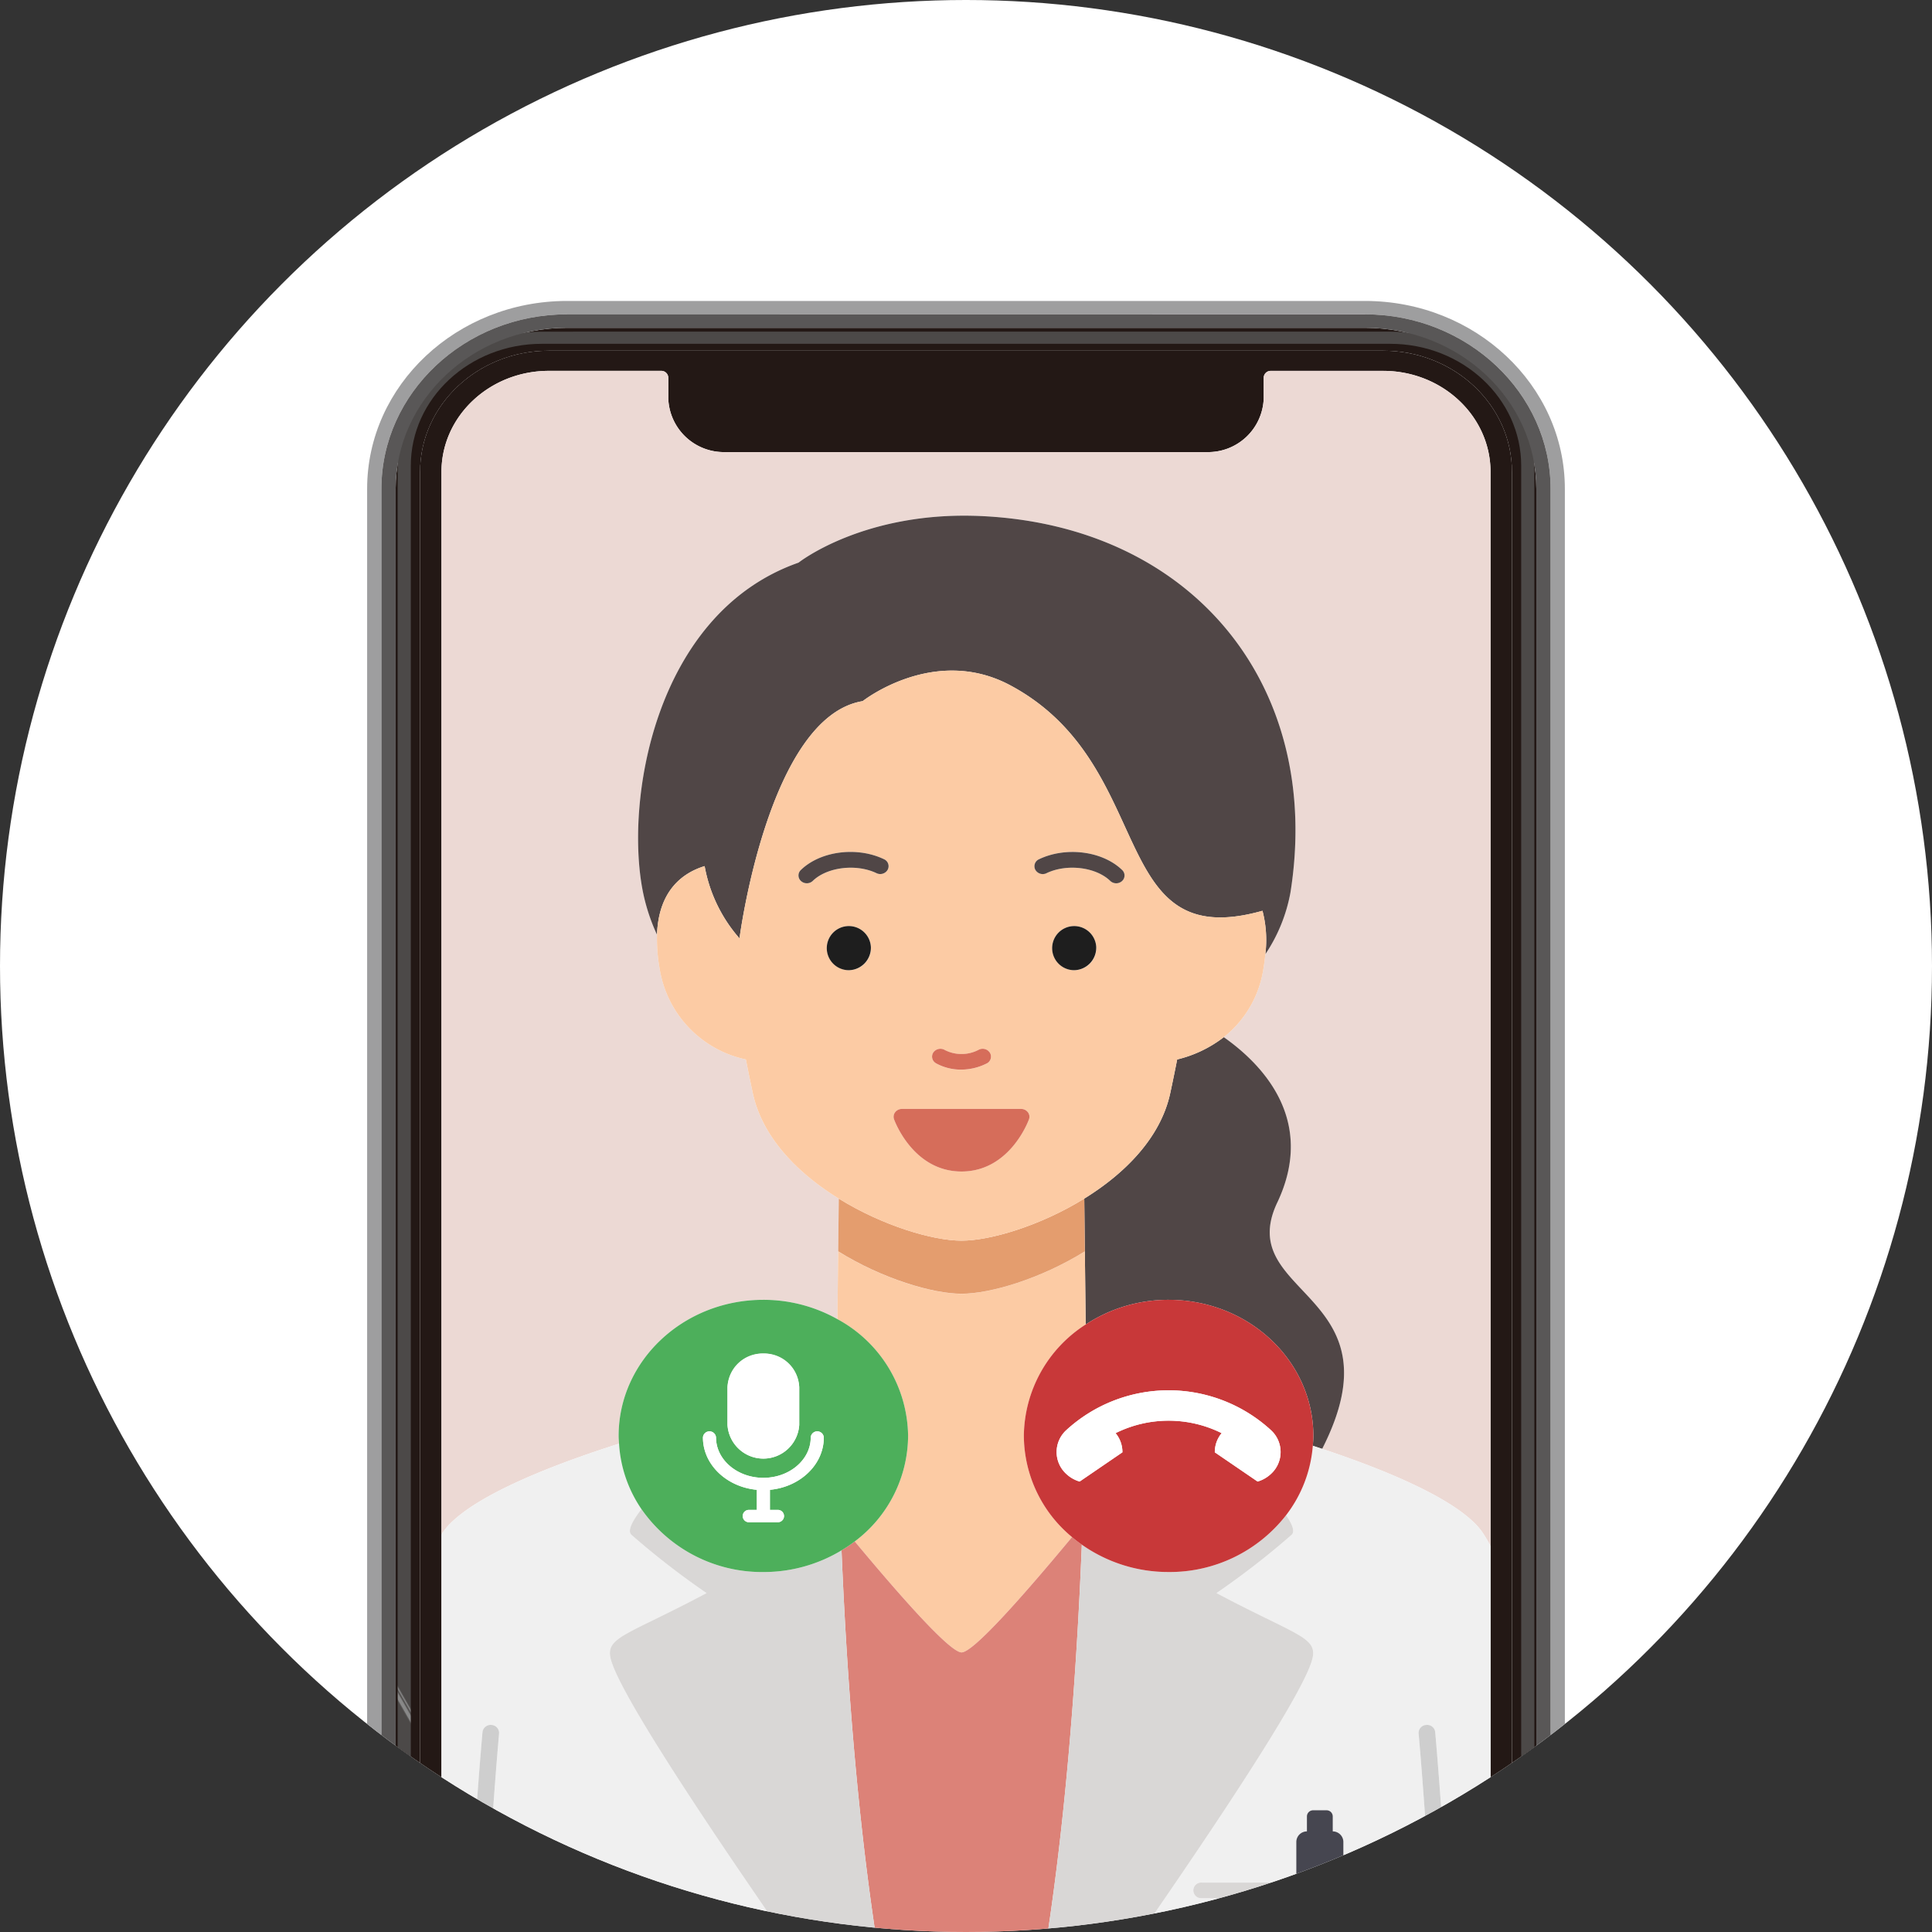
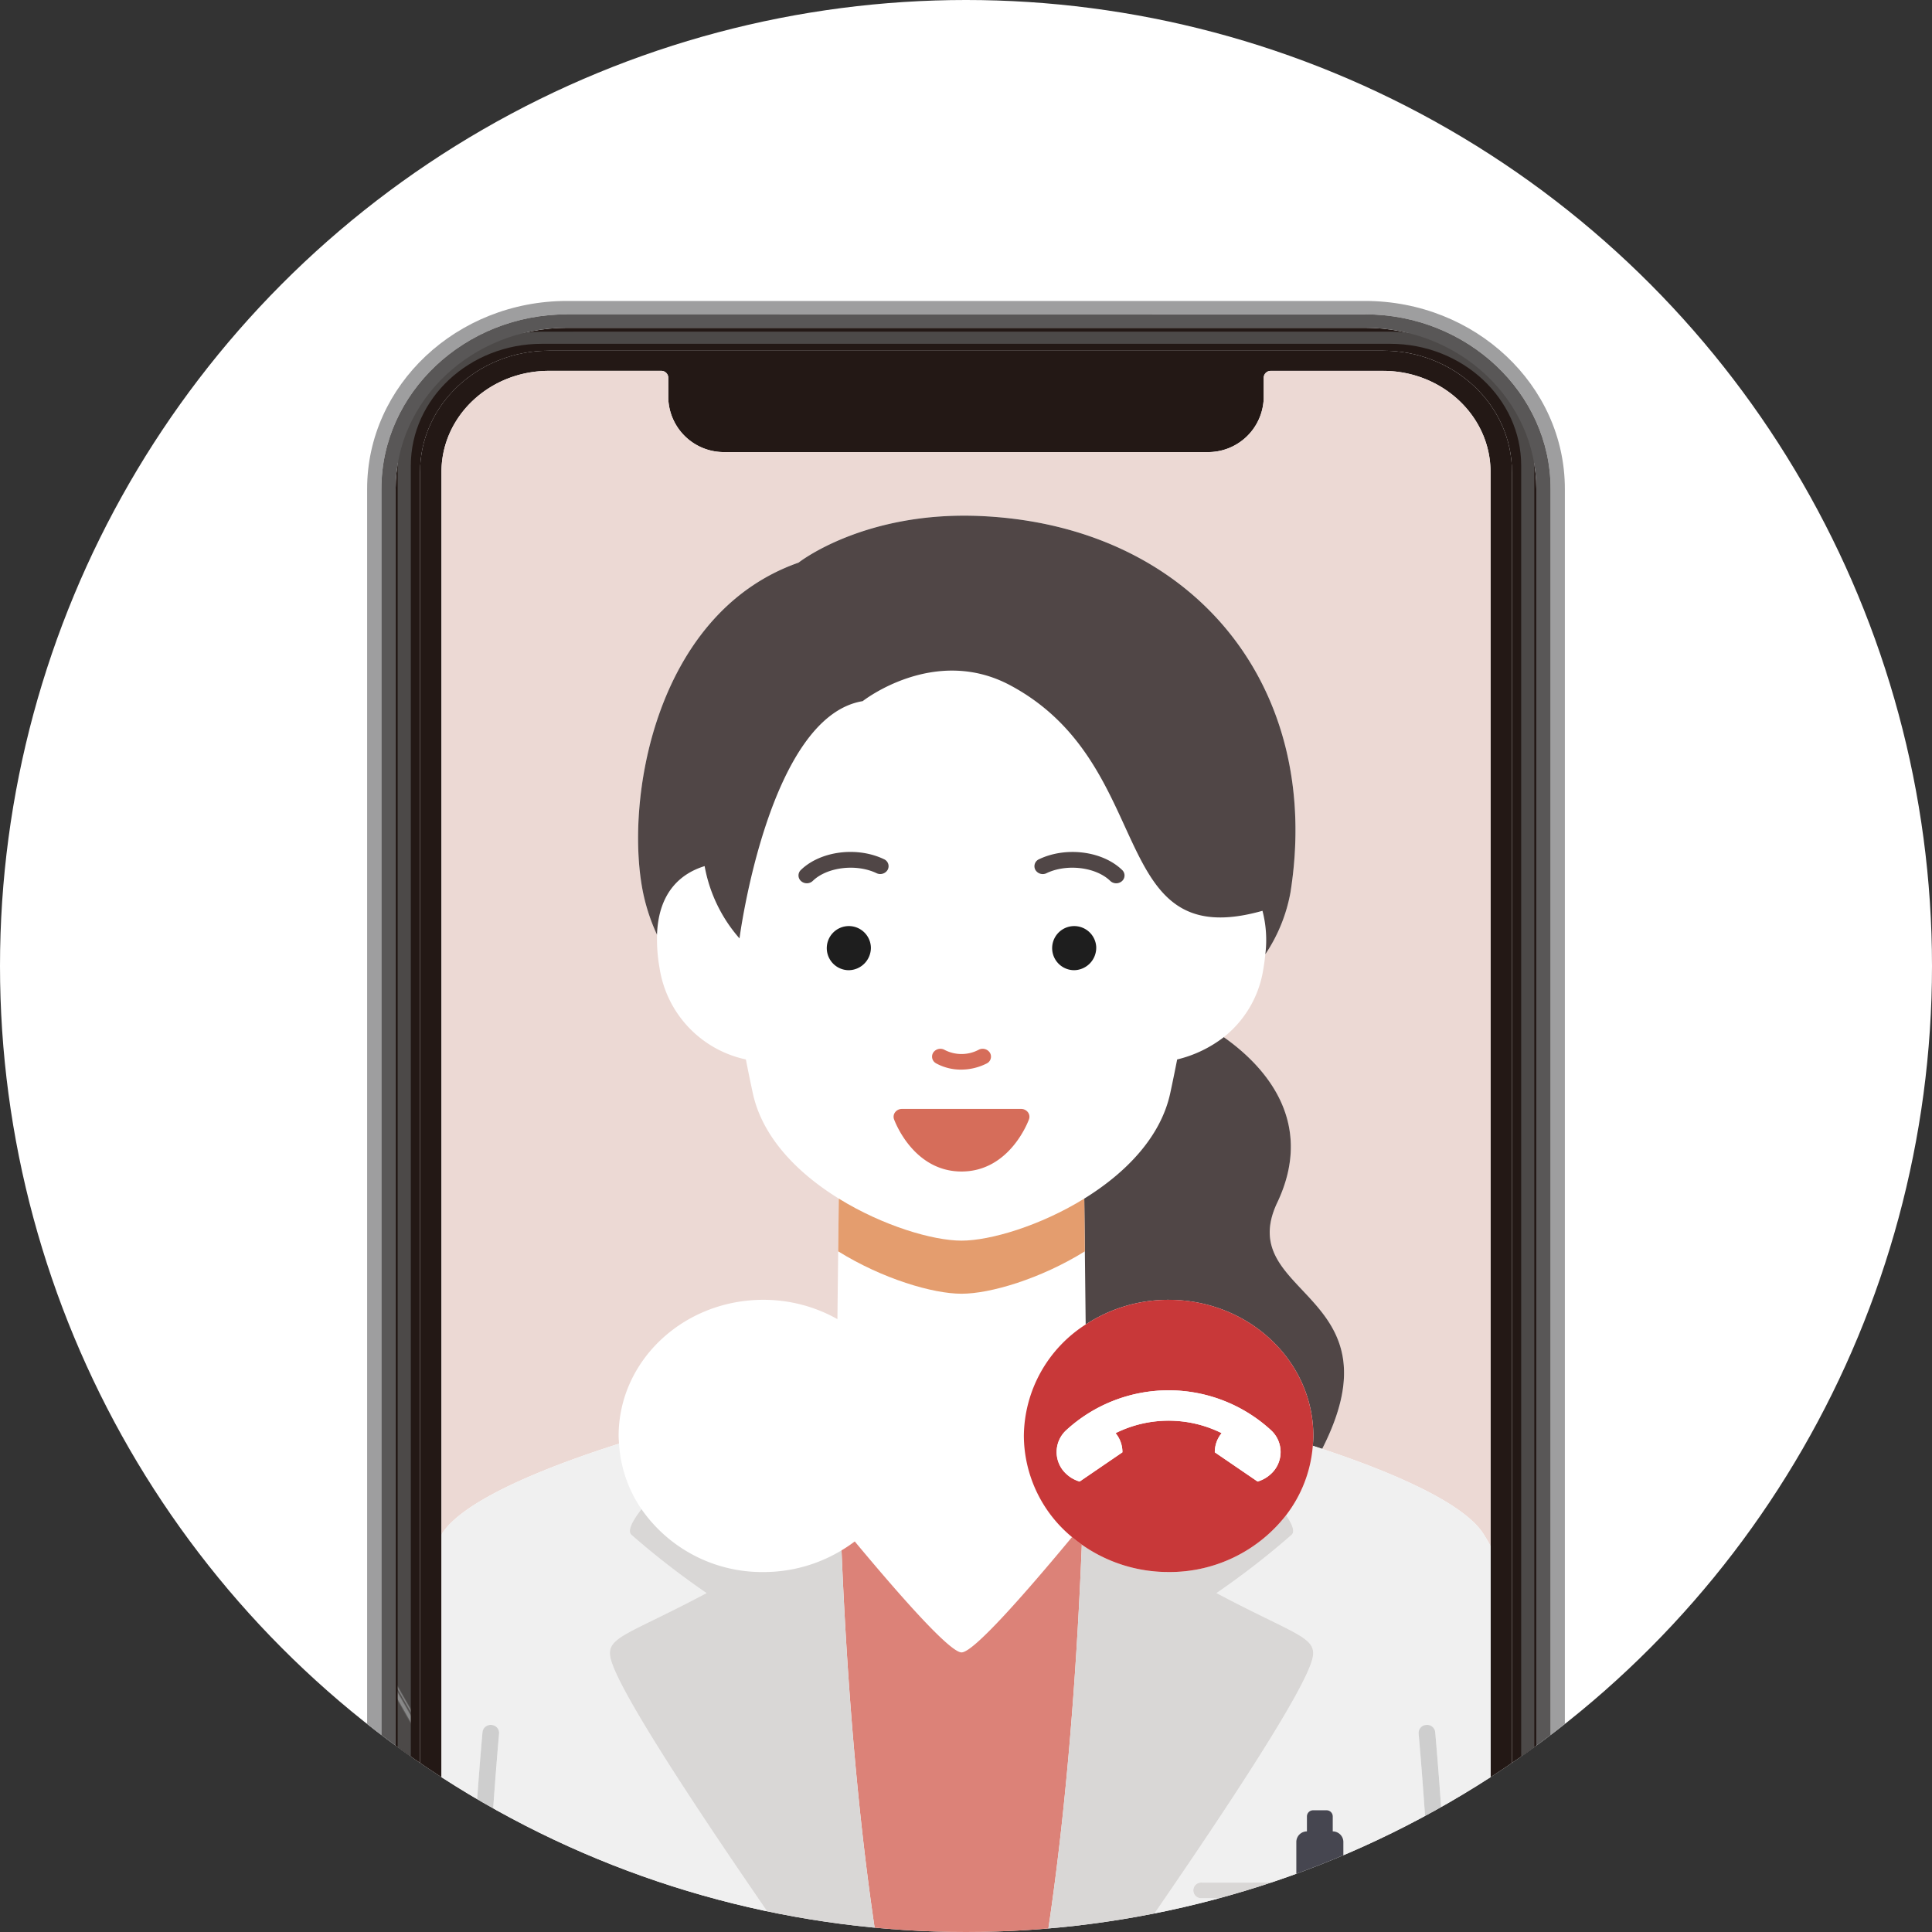
<svg xmlns="http://www.w3.org/2000/svg" viewBox="0 0 300 300">
  <rect x="0" y="0" width="300" height="300" fill="#333333" stroke="none" />
  <defs>
    <clipPath id="clip-path">
      <circle id="楕円形_1" data-name="楕円形 1" cx="150" cy="150" r="150" transform="translate(460 2948)" fill="#fff" />
    </clipPath>
    <clipPath id="clip-path-2">
      <rect id="長方形_1747" data-name="長方形 1747" width="185.984" height="352.478" fill="none" />
    </clipPath>
    <clipPath id="clip-path-3">
      <path id="パス_1679" data-name="パス 1679" d="M7.429,327.522V26.217c0-10.44,9.122-18.931,20.343-18.931H159.506c11.22,0,20.344,8.491,20.344,18.931V327.522c0,10.44-9.125,18.931-20.344,18.931H27.772c-11.221,0-20.343-8.491-20.343-18.931M27.772,5.4c-12.343,0-22.38,9.339-22.38,20.821V327.522c0,11.479,10.038,20.823,22.38,20.823H159.506c12.343,0,22.379-9.344,22.379-20.823V26.217c0-11.482-10.037-20.821-22.379-20.821Z" transform="translate(-5.392 -5.396)" fill="none" />
    </clipPath>
    <linearGradient id="linear-gradient" x1="0.219" y1="0.968" x2="0.223" y2="0.968" gradientUnits="objectBoundingBox">
      <stop offset="0" stop-color="#4c4948" />
      <stop offset="0.05" stop-color="#4f4d4c" />
      <stop offset="0.102" stop-color="#5b5958" />
      <stop offset="0.154" stop-color="#6f6d6d" />
      <stop offset="0.203" stop-color="#888" />
      <stop offset="0.495" stop-color="#888" />
      <stop offset="0.676" stop-color="#4c4948" />
      <stop offset="0.824" stop-color="#888" />
      <stop offset="1" stop-color="#4c4948" />
    </linearGradient>
  </defs>
  <g id="マスクグループ_16" data-name="マスクグループ 16" transform="translate(-460 -2948)" clip-path="url(#clip-path)">
    <circle id="楕円形_8" data-name="楕円形 8" cx="150" cy="150" r="150" transform="translate(460 2948)" fill="#fff" />
    <g id="img-call" transform="translate(517.008 2994.732)">
      <g id="グループ_1648" data-name="グループ 1648">
        <g id="グループ_1647" data-name="グループ 1647" clip-path="url(#clip-path-2)">
          <path id="パス_1675" data-name="パス 1675" d="M31.029,352.478H154.951c17.111,0,31.032-13.09,31.032-29.18V29.18C185.983,13.09,172.062,0,154.951,0H31.029C13.919,0,0,13.09,0,29.18V323.3c0,16.09,13.919,29.18,31.029,29.18M2.216,323.3V29.18c0-14.9,12.964-27.1,28.813-27.1H154.952c15.85,0,28.814,12.192,28.814,27.1V323.3c0,14.9-12.964,27.095-28.814,27.095H31.029C15.18,350.392,2.216,338.2,2.216,323.3" fill="#9e9e9f" />
          <path id="パス_1676" data-name="パス 1676" d="M176.678,25.94c0-10.374-8.973-18.811-20.005-18.811H27.133c-11.033,0-20,8.438-20,18.811v299.4c0,10.374,8.972,18.811,20,18.811h129.54c11.033,0,20.005-8.438,20.005-18.811Zm-11.8,313.037a17.162,17.162,0,0,1-2.524,1.089,17.51,17.51,0,0,1-5.683.957H27.133a17.334,17.334,0,0,1-9.1-2.558,15.47,15.47,0,0,1-7.576-13.126V25.94c0-8.648,7.481-15.685,16.679-15.685H44.565A1.079,1.079,0,0,1,45.672,11.3V14.53a8.641,8.641,0,0,0,8.867,8.337h74.728a8.638,8.638,0,0,0,8.865-8.337V11.3a1.083,1.083,0,0,1,1.109-1.043h17.432c9.2,0,16.681,7.037,16.681,15.685v299.4a15.56,15.56,0,0,1-8.474,13.637" transform="translate(1.089 0.599)" fill="#231815" />
          <path id="パス_1677" data-name="パス 1677" d="M154.365,3.846H30.441c-14.664,0-26.6,11.22-26.6,25.011V322.975c0,13.79,11.932,25.01,26.6,25.01H154.365c14.668,0,26.6-11.22,26.6-25.01V28.857c0-13.791-11.931-25.011-26.6-25.011m2.809,342.46H27.634c-12.135,0-22.006-9.284-22.006-20.691V26.216c0-11.41,9.872-20.691,22.006-20.691h129.54c12.138,0,22.006,9.281,22.006,20.691v299.4c0,11.407-9.868,20.691-22.006,20.691" transform="translate(0.587 0.323)" fill="#231815" />
          <path id="パス_1678" data-name="パス 1678" d="M178.945,26.086c0-11.41-9.868-20.691-22.006-20.691H27.4C15.264,5.4,5.392,14.676,5.392,26.086v299.4c0,11.407,9.872,20.691,22.006,20.691h129.54c12.138,0,22.006-9.284,22.006-20.691ZM156.938,344.3H27.4c-11.033,0-20-8.438-20-18.811V26.086c0-10.374,8.97-18.812,20-18.812h129.54c11.033,0,20.005,8.439,20.005,18.812v299.4c0,10.374-8.973,18.811-20.005,18.811" transform="translate(0.823 0.453)" fill="#231815" />
        </g>
      </g>
      <g id="グループ_1650" data-name="グループ 1650" transform="translate(4.745 4.764)">
        <g id="グループ_1649" data-name="グループ 1649" transform="translate(0 0)" clip-path="url(#clip-path-3)">
          <rect id="長方形_1748" data-name="長方形 1748" width="331.279" height="386.213" transform="translate(-159.58 85.737) rotate(-30)" fill="url(#linear-gradient)" />
        </g>
      </g>
      <g id="グループ_1652" data-name="グループ 1652">
        <g id="グループ_1651" data-name="グループ 1651" clip-path="url(#clip-path-2)">
          <path id="パス_1680" data-name="パス 1680" d="M30.735,350.231H154.659c15.851,0,28.814-12.195,28.814-27.095V29.019c0-14.9-12.963-27.1-28.814-27.1H30.735c-15.849,0-28.813,12.192-28.813,27.1V323.136c0,14.9,12.964,27.095,28.813,27.095m150.523-27.095c0,13.789-11.931,25.01-26.6,25.01H30.735c-14.665,0-26.6-11.221-26.6-25.01V29.019c0-13.791,11.931-25.011,26.6-25.011H154.659c14.668,0,26.6,11.22,26.6,25.011Z" transform="translate(0.294 0.161)" fill="#595757" />
          <path id="パス_1681" data-name="パス 1681" d="M37.588,176.6c-.024-.4-.065-.8-.065-1.205,0-11.672,10.062-21.134,22.474-21.134a23.412,23.412,0,0,1,11.5,3l.118-10.53.091-8.189c-6.31-3.9-11.859-9.443-13.353-16.392-.384-1.785-.738-3.515-1.072-5.214a17.183,17.183,0,0,1-13.4-14.187,25.321,25.321,0,0,1-.392-5.18,29.881,29.881,0,0,1-2.07-6.1C38.308,77.424,42.893,47.7,65.452,39.788c0,0,10.168-8.066,28.348-7.233,32.8,1.5,53.139,26.316,48.039,58.459a25.38,25.38,0,0,1-3.9,9.588c-.068.687-.154,1.4-.284,2.151a16.734,16.734,0,0,1-6.168,10.725c5.876,4.135,14.4,12.8,8.309,25.681-6.9,14.577,19.421,13.792,6.973,38.249,9.131,3.027,21.689,7.973,25.023,13.172.383.6.753,1.234,1.118,1.888V25.7c0-8.648-7.486-15.684-16.681-15.684H138.8a1.083,1.083,0,0,0-1.109,1.043v3.231a8.638,8.638,0,0,1-8.867,8.337H54.1a8.641,8.641,0,0,1-8.867-8.337V11.057a1.08,1.08,0,0,0-1.107-1.043H26.692c-9.2,0-16.678,7.036-16.678,15.684V190.692c.023-.037.046-.076.07-.113,3.648-5.691,18.343-11.076,27.5-13.976" transform="translate(1.529 0.841)" fill="#ecd9d4" />
          <path id="パス_1682" data-name="パス 1682" d="M18.391,275.054A40.622,40.622,0,0,1,10.014,285.7v17.147a15.471,15.471,0,0,0,7.574,13.125c1.022-18.33,1.2-30.971,1.271-33.394.031-1.089-.165-3.814-.469-7.521" transform="translate(1.529 23.094)" fill="#ecd9d4" />
          <path id="パス_1683" data-name="パス 1683" d="M126.577,131.144c6.1-12.884-2.432-21.547-8.309-25.681a19.157,19.157,0,0,1-7.238,3.462c-.334,1.7-.687,3.429-1.071,5.214-1.494,6.947-7.043,12.494-13.354,16.392l.092,8.189.127,11.36a23.336,23.336,0,0,1,12.88-3.831c12.412,0,22.474,9.463,22.474,21.135,0,.517-.043,1.024-.082,1.533.473.153.958.312,1.452.476,12.448-24.456-13.869-23.672-6.973-38.249" transform="translate(14.752 8.855)" fill="#504646" />
          <path id="パス_1684" data-name="パス 1684" d="M46.833,85.176A23.2,23.2,0,0,0,52.247,96.4s4.47-34.436,19.129-36.841c0,0,11.114-8.784,22.938-2.445,23.15,12.411,14.7,41.906,39.14,35a18.015,18.015,0,0,1,.444,6.752,25.369,25.369,0,0,0,3.9-9.587c5.1-32.143-15.238-56.959-48.039-58.46-18.18-.831-28.347,7.234-28.347,7.234C38.848,45.962,34.264,75.681,37.369,89.73a30.021,30.021,0,0,0,2.07,6.1c.237-6.929,4.049-9.63,7.393-10.655" transform="translate(5.574 2.582)" fill="#504646" />
-           <path id="パス_1685" data-name="パス 1685" d="M74.327,164.808a20.632,20.632,0,0,1-8.286,16.383c7.383,8.868,14.815,17.231,16.587,17.231,1.819,0,9.587-8.794,17.151-17.909a20.53,20.53,0,0,1-7.473-15.7,20.765,20.765,0,0,1,9.594-17.3l-.127-11.36c-6.884,4.275-14.7,6.585-19.152,6.585s-12.268-2.31-19.153-6.585l-.118,10.53a20.892,20.892,0,0,1,10.976,18.135" transform="translate(9.674 11.431)" fill="#fccba4" />
          <rect id="長方形_1749" data-name="長方形 1749" width="14.662" height="3.519" transform="translate(84.973 338.104)" fill="#dc8278" />
          <path id="パス_1686" data-name="パス 1686" d="M101.216,178.252q-.788-.558-1.52-1.176c-7.564,9.114-15.331,17.909-17.15,17.909-1.774,0-9.206-8.363-16.587-17.231a22.645,22.645,0,0,1-2.053,1.386c1.087,26.313,3.93,62.634,11.286,88.354.007.024.015.049.023.074v53.584H89.877V267.561l0,.008c7.456-26.014,10.282-62.912,11.343-89.316" transform="translate(9.759 14.868)" fill="#dc8278" />
          <path id="パス_1687" data-name="パス 1687" d="M63.119,324.359a1.044,1.044,0,1,1,0-2.083H83.444V268.692c-.008-.025-.016-.05-.023-.074.007.024.013.049.02.074,0,0-44.786-61.828-47.155-71.6-.82-3.384,2.511-3.607,14.892-10.191a124.767,124.767,0,0,1-11.668-9.049c-.634-.592.051-2.034,1.56-3.989A20.135,20.135,0,0,1,37.588,163.7c-9.161,2.9-23.855,8.285-27.5,13.976-.024.036-.047.076-.071.113V295.046A40.6,40.6,0,0,0,18.39,284.4c.305,3.706.5,6.431.47,7.521-.069,2.423-.249,15.064-1.27,33.395a17.335,17.335,0,0,0,9.1,2.558H83.444v-3.519ZM18.25,282.722c-.035,0-.07,0-.1,0a1.264,1.264,0,0,1-1.286-1.118l-.219-2.567c-.935-10.92-2.216-25.874-2.216-35.912,0-12.634,1.942-34.428,1.963-34.647a1.266,1.266,0,0,1,1.4-1.108,1.239,1.239,0,0,1,1.177,1.313c-.018.217-1.954,21.911-1.954,34.442,0,9.94,1.276,24.838,2.207,35.717l.22,2.569a1.241,1.241,0,0,1-1.185,1.307" transform="translate(1.529 13.745)" fill="#f0f0f0" />
          <path id="パス_1688" data-name="パス 1688" d="M160.126,177.649c-3.334-5.2-15.892-10.145-25.024-13.171-.494-.165-.98-.323-1.452-.476a20.23,20.23,0,0,1-4.15,10.778c1.011,1.473,1.392,2.551.865,3.042a124.853,124.853,0,0,1-11.668,9.05c12.381,6.584,15.711,6.806,14.892,10.191-2.363,9.751-46.94,71.306-47.15,71.6l0,.008V322.25h21.7a1.044,1.044,0,1,1,0,2.083h-21.7v3.519h58.126a17.51,17.51,0,0,0,5.683-.957c-.946-16.478-1.213-28.532-1.32-33.376l-.037-1.588c-.046-1.635.365-6.439.934-13.089.934-10.884,2.21-25.791,2.21-35.738,0-12.53-1.935-34.224-1.954-34.441a1.239,1.239,0,0,1,1.177-1.313,1.252,1.252,0,0,1,1.4,1.108c.021.219,1.963,22.013,1.963,34.646,0,10.045-1.281,25.008-2.217,35.935-.542,6.326-.969,11.323-.927,12.828l.037,1.6c.1,4.74.362,16.391,1.262,32.338a15.56,15.56,0,0,0,8.474-13.637V179.538c-.364-.656-.735-1.293-1.117-1.889m-25.235,63.161h-.31a.962.962,0,0,1-.99-.931V234.25H116.376a1.217,1.217,0,1,1,0-2.429h17.215v0h-2.509v-6.348a1.654,1.654,0,0,1,1.648-1.6v-2.348a.962.962,0,0,1,.99-.931h2.032a.963.963,0,0,1,.99.931v2.348a1.654,1.654,0,0,1,1.648,1.6v6.348h-2.509v0h8.476a1.217,1.217,0,1,1,0,2.429h-8.476v5.629a.963.963,0,0,1-.99.931" transform="translate(13.199 13.77)" fill="#f0f0f0" />
          <path id="パス_1689" data-name="パス 1689" d="M101.76,136.778l-.091-8.189c-6.862,4.239-14.626,6.528-19.061,6.528s-12.2-2.288-19.061-6.528l-.092,8.189c6.885,4.275,14.7,6.584,19.153,6.584s12.268-2.309,19.152-6.584" transform="translate(9.69 10.797)" fill="#e49d6e" />
-           <path id="パス_1690" data-name="パス 1690" d="M86.336,141.469c4.436,0,12.2-2.289,19.061-6.529,6.31-3.9,11.859-9.444,13.353-16.392.384-1.785.737-3.515,1.071-5.214a19.141,19.141,0,0,0,7.238-3.462,16.734,16.734,0,0,0,6.168-10.725c.129-.756.216-1.463.284-2.151a18.049,18.049,0,0,0-.443-6.753c-24.437,6.91-15.991-22.584-39.14-34.995C82.1,48.91,70.988,57.694,70.988,57.694c-14.659,2.4-19.129,36.84-19.129,36.84a23.2,23.2,0,0,1-5.414-11.222c-3.344,1.025-7.155,3.727-7.393,10.655a25.4,25.4,0,0,0,.392,5.18A17.184,17.184,0,0,0,52.85,113.334c.334,1.7.687,3.429,1.071,5.214,1.494,6.948,7.043,12.494,13.353,16.392,6.862,4.239,14.626,6.529,19.062,6.529M65.415,95.928a3.426,3.426,0,1,1,3.424,3.548,3.486,3.486,0,0,1-3.424-3.548m20.92,34.8c-7.471,0-10.361-7.779-10.479-8.11a1.155,1.155,0,0,1,.174-1.1,1.315,1.315,0,0,1,1.049-.506H95.59a1.317,1.317,0,0,1,1.049.505,1.154,1.154,0,0,1,.174,1.1c-.119.332-3.007,8.11-10.477,8.11m14.073-34.8a3.425,3.425,0,1,1,3.424,3.548,3.486,3.486,0,0,1-3.424-3.548m-2.05-13.682c4.2-2.014,9.876-1.281,12.921,1.67a1.163,1.163,0,0,1-.027,1.717,1.352,1.352,0,0,1-1.826-.025c-2.225-2.157-6.754-2.7-9.895-1.2a1.329,1.329,0,0,1-1.737-.53,1.181,1.181,0,0,1,.564-1.634M81.971,112.229a1.346,1.346,0,0,1,1.781-.348,5.71,5.71,0,0,0,5.27-.059,1.335,1.335,0,0,1,1.742.515,1.178,1.178,0,0,1-.546,1.638,8.823,8.823,0,0,1-3.925.942,7.992,7.992,0,0,1-3.956-1,1.173,1.173,0,0,1-.365-1.683M61.39,83.917c3.044-2.953,8.721-3.684,12.92-1.67a1.179,1.179,0,0,1,.564,1.634,1.328,1.328,0,0,1-1.737.53c-3.139-1.5-7.67-.958-9.894,1.2a1.352,1.352,0,0,1-1.826.025,1.163,1.163,0,0,1-.027-1.717" transform="translate(5.962 4.446)" fill="#fccba4" />
          <path id="パス_1691" data-name="パス 1691" d="M68.768,92.874a3.426,3.426,0,1,0-3.424,3.547,3.489,3.489,0,0,0,3.424-3.547" transform="translate(9.456 7.5)" fill="#1e1e1e" />
          <path id="パス_1692" data-name="パス 1692" d="M99.125,92.874A3.425,3.425,0,1,0,95.7,96.42a3.489,3.489,0,0,0,3.422-3.547" transform="translate(14.092 7.5)" fill="#1e1e1e" />
          <path id="パス_1693" data-name="パス 1693" d="M91.768,82.229c3.142-1.506,7.67-.958,9.895,1.2a1.35,1.35,0,0,0,1.826.026,1.163,1.163,0,0,0,.027-1.717c-3.044-2.952-8.72-3.684-12.921-1.67a1.181,1.181,0,0,0-.564,1.634,1.33,1.33,0,0,0,1.737.53" transform="translate(13.727 6.627)" fill="#504646" />
          <path id="パス_1694" data-name="パス 1694" d="M59.4,83.795a1.327,1.327,0,0,0,.927-.369c2.222-2.156,6.754-2.7,9.894-1.2a1.329,1.329,0,0,0,1.737-.531,1.18,1.18,0,0,0-.565-1.632c-4.2-2.015-9.875-1.282-12.92,1.67a1.163,1.163,0,0,0,.028,1.717,1.327,1.327,0,0,0,.9.343" transform="translate(8.874 6.627)" fill="#504646" />
          <path id="パス_1695" data-name="パス 1695" d="M137.807,229a1.216,1.216,0,1,0,0-2.428h-8.476V229Z" transform="translate(19.75 19.023)" fill="#d9d7d6" />
          <path id="パス_1696" data-name="パス 1696" d="M112.581,226.569a1.216,1.216,0,1,0,0,2.428H129.8v-2.428Z" transform="translate(16.995 19.023)" fill="#d9d7d6" />
          <path id="パス_1697" data-name="パス 1697" d="M129.967,227.439v0h2.509v-6.348a1.653,1.653,0,0,0-1.648-1.6v-2.348a.962.962,0,0,0-.99-.931h-2.032a.962.962,0,0,0-.99.931v2.348a1.653,1.653,0,0,0-1.648,1.6v6.348h2.509v8.06a.962.962,0,0,0,.99.931h.31a.963.963,0,0,0,.99-.931v-8.058Z" transform="translate(19.114 18.154)" fill="#464650" />
          <path id="パス_1698" data-name="パス 1698" d="M143.2,288.508c-.043-1.5.385-6.5.926-12.828.937-10.926,2.219-25.889,2.219-35.933,0-12.634-1.945-34.428-1.965-34.647a1.253,1.253,0,0,0-1.4-1.108,1.239,1.239,0,0,0-1.177,1.313c.02.217,1.955,21.911,1.955,34.442,0,9.946-1.277,24.853-2.211,35.737-.567,6.65-.98,11.454-.933,13.09l.036,1.587c.108,4.844.375,16.9,1.321,33.376a17.156,17.156,0,0,0,2.524-1.089c-.9-15.947-1.158-27.6-1.262-32.337Z" transform="translate(21.472 17.127)" fill="#cecece" />
          <path id="パス_1699" data-name="パス 1699" d="M111.258,182.768a23.284,23.284,0,0,1-13.482-4.253c-1.059,26.4-3.887,63.3-11.341,89.316l0-.006c.21-.291,44.787-61.844,47.15-71.6.82-3.385-2.511-3.609-14.892-10.191a124.853,124.853,0,0,0,11.668-9.05c.527-.492.146-1.57-.865-3.043a22.884,22.884,0,0,1-18.243,8.823" transform="translate(13.199 14.605)" fill="#d9d7d6" />
          <path id="パス_1700" data-name="パス 1700" d="M68.67,179.477a23.382,23.382,0,0,1-12.137,3.365,22.8,22.8,0,0,1-18.929-9.77c-1.51,1.955-2.194,3.4-1.56,3.989a124.9,124.9,0,0,0,11.667,9.05C35.33,192.694,32,192.917,32.821,196.3c2.369,9.774,47.155,71.6,47.155,71.6l-.021-.074c-7.357-25.72-10.2-62.04-11.285-88.354" transform="translate(4.994 14.532)" fill="#d9d7d6" />
          <path id="パス_1701" data-name="パス 1701" d="M18.63,275.463c-.931-10.879-2.207-25.777-2.207-35.717,0-12.531,1.935-34.224,1.954-34.442a1.239,1.239,0,0,0-1.177-1.313,1.267,1.267,0,0,0-1.4,1.108c-.021.219-1.963,22.014-1.963,34.647,0,10.039,1.281,24.992,2.215,35.912l.219,2.567a1.264,1.264,0,0,0,1.286,1.118q.052,0,.1,0a1.241,1.241,0,0,0,1.185-1.307Z" transform="translate(2.114 17.127)" fill="#cecece" />
          <path id="パス_1702" data-name="パス 1702" d="M76.678,109.362a8,8,0,0,0,3.957,1,8.834,8.834,0,0,0,3.924-.941,1.18,1.18,0,0,0,.548-1.639,1.336,1.336,0,0,0-1.743-.515,5.707,5.707,0,0,1-5.269.059,1.347,1.347,0,0,0-1.781.348,1.172,1.172,0,0,0,.364,1.683" transform="translate(11.621 8.995)" fill="#d66d5a" />
          <path id="パス_1703" data-name="パス 1703" d="M91.944,117.35a1.157,1.157,0,0,0-.174-1.1,1.318,1.318,0,0,0-1.05-.505H72.211a1.315,1.315,0,0,0-1.049.506,1.155,1.155,0,0,0-.175,1.1c.12.332,3.01,8.11,10.479,8.11s10.358-7.779,10.478-8.11" transform="translate(10.83 9.718)" fill="#d66d5a" />
          <path id="パス_1704" data-name="パス 1704" d="M56.231,309.992a1.044,1.044,0,1,0,0,2.083H112.92a1.044,1.044,0,1,0,0-2.083H56.231Z" transform="translate(8.418 26.028)" fill="#231815" />
-           <path id="パス_1705" data-name="パス 1705" d="M56.353,185.359a23.382,23.382,0,0,0,12.137-3.365,22.644,22.644,0,0,0,2.053-1.386,20.636,20.636,0,0,0,8.285-16.384A20.891,20.891,0,0,0,67.852,146.09a23.408,23.408,0,0,0-11.5-3c-12.412,0-22.474,9.462-22.474,21.134,0,.408.04.8.065,1.206a20.135,20.135,0,0,0,3.481,10.159,22.806,22.806,0,0,0,18.929,9.77m2.191-7.736H54.162a.958.958,0,1,1,0-1.912h1.175v-3.119c-4.7-.442-8.367-3.917-8.367-8.126a1.018,1.018,0,0,1,2.032,0c0,3.455,3.3,6.264,7.352,6.264s7.352-2.81,7.352-6.264a1.018,1.018,0,0,1,2.032,0c0,4.209-3.669,7.684-8.367,8.126v3.119h1.175a.958.958,0,1,1,0,1.912M56.353,151.43a5.413,5.413,0,0,1,5.571,5.239v5.839a5.582,5.582,0,0,1-11.142,0v-5.839a5.413,5.413,0,0,1,5.571-5.239" transform="translate(5.174 12.014)" fill="#4daf5b" />
          <path id="パス_1706" data-name="パス 1706" d="M48.543,161.862a5.581,5.581,0,0,0,11.141,0v-5.839a5.581,5.581,0,0,0-11.141,0Z" transform="translate(7.413 12.66)" fill="#fff" />
-           <path id="パス_1707" data-name="パス 1707" d="M56.812,174.129H55.636v-3.119c4.7-.441,8.369-3.917,8.369-8.125a1.018,1.018,0,0,0-2.032,0c0,3.454-3.3,6.264-7.352,6.264s-7.353-2.811-7.353-6.264a1.018,1.018,0,0,0-2.032,0c0,4.208,3.67,7.684,8.369,8.125v3.119H52.428a.957.957,0,1,0,0,1.911h4.384a.957.957,0,1,0,0-1.911" transform="translate(6.908 13.596)" fill="#fff" />
          <path id="パス_1708" data-name="パス 1708" d="M110.946,143.09a23.336,23.336,0,0,0-12.88,3.831,20.761,20.761,0,0,0-9.6,17.3,20.531,20.531,0,0,0,7.473,15.706q.733.619,1.52,1.176a23.289,23.289,0,0,0,13.482,4.253,22.887,22.887,0,0,0,18.243-8.823,20.24,20.24,0,0,0,4.15-10.778c.038-.508.082-1.016.082-1.534,0-11.672-10.062-21.134-22.474-21.134m15.891,27.033a5.128,5.128,0,0,1-2.075,1.185l-6.643-4.539a4.6,4.6,0,0,1,1.062-2.975,18.48,18.48,0,0,0-16.471,0,4.6,4.6,0,0,1,1.062,2.975l-6.642,4.539a5.124,5.124,0,0,1-2.076-1.185,4.6,4.6,0,0,1,0-6.792,23.5,23.5,0,0,1,31.784,0,4.6,4.6,0,0,1,0,6.792" transform="translate(13.51 12.014)" fill="#c83839" />
          <path id="パス_1709" data-name="パス 1709" d="M126.164,162.242a23.5,23.5,0,0,0-31.784,0,4.6,4.6,0,0,0,0,6.792,5.124,5.124,0,0,0,2.076,1.185l6.642-4.539a4.6,4.6,0,0,0-1.062-2.975,18.48,18.48,0,0,1,16.471,0,4.6,4.6,0,0,0-1.062,2.975l6.643,4.539a5.128,5.128,0,0,0,2.075-1.185,4.6,4.6,0,0,0,0-6.792" transform="translate(14.184 13.103)" fill="#fff" />
        </g>
      </g>
    </g>
  </g>
</svg>